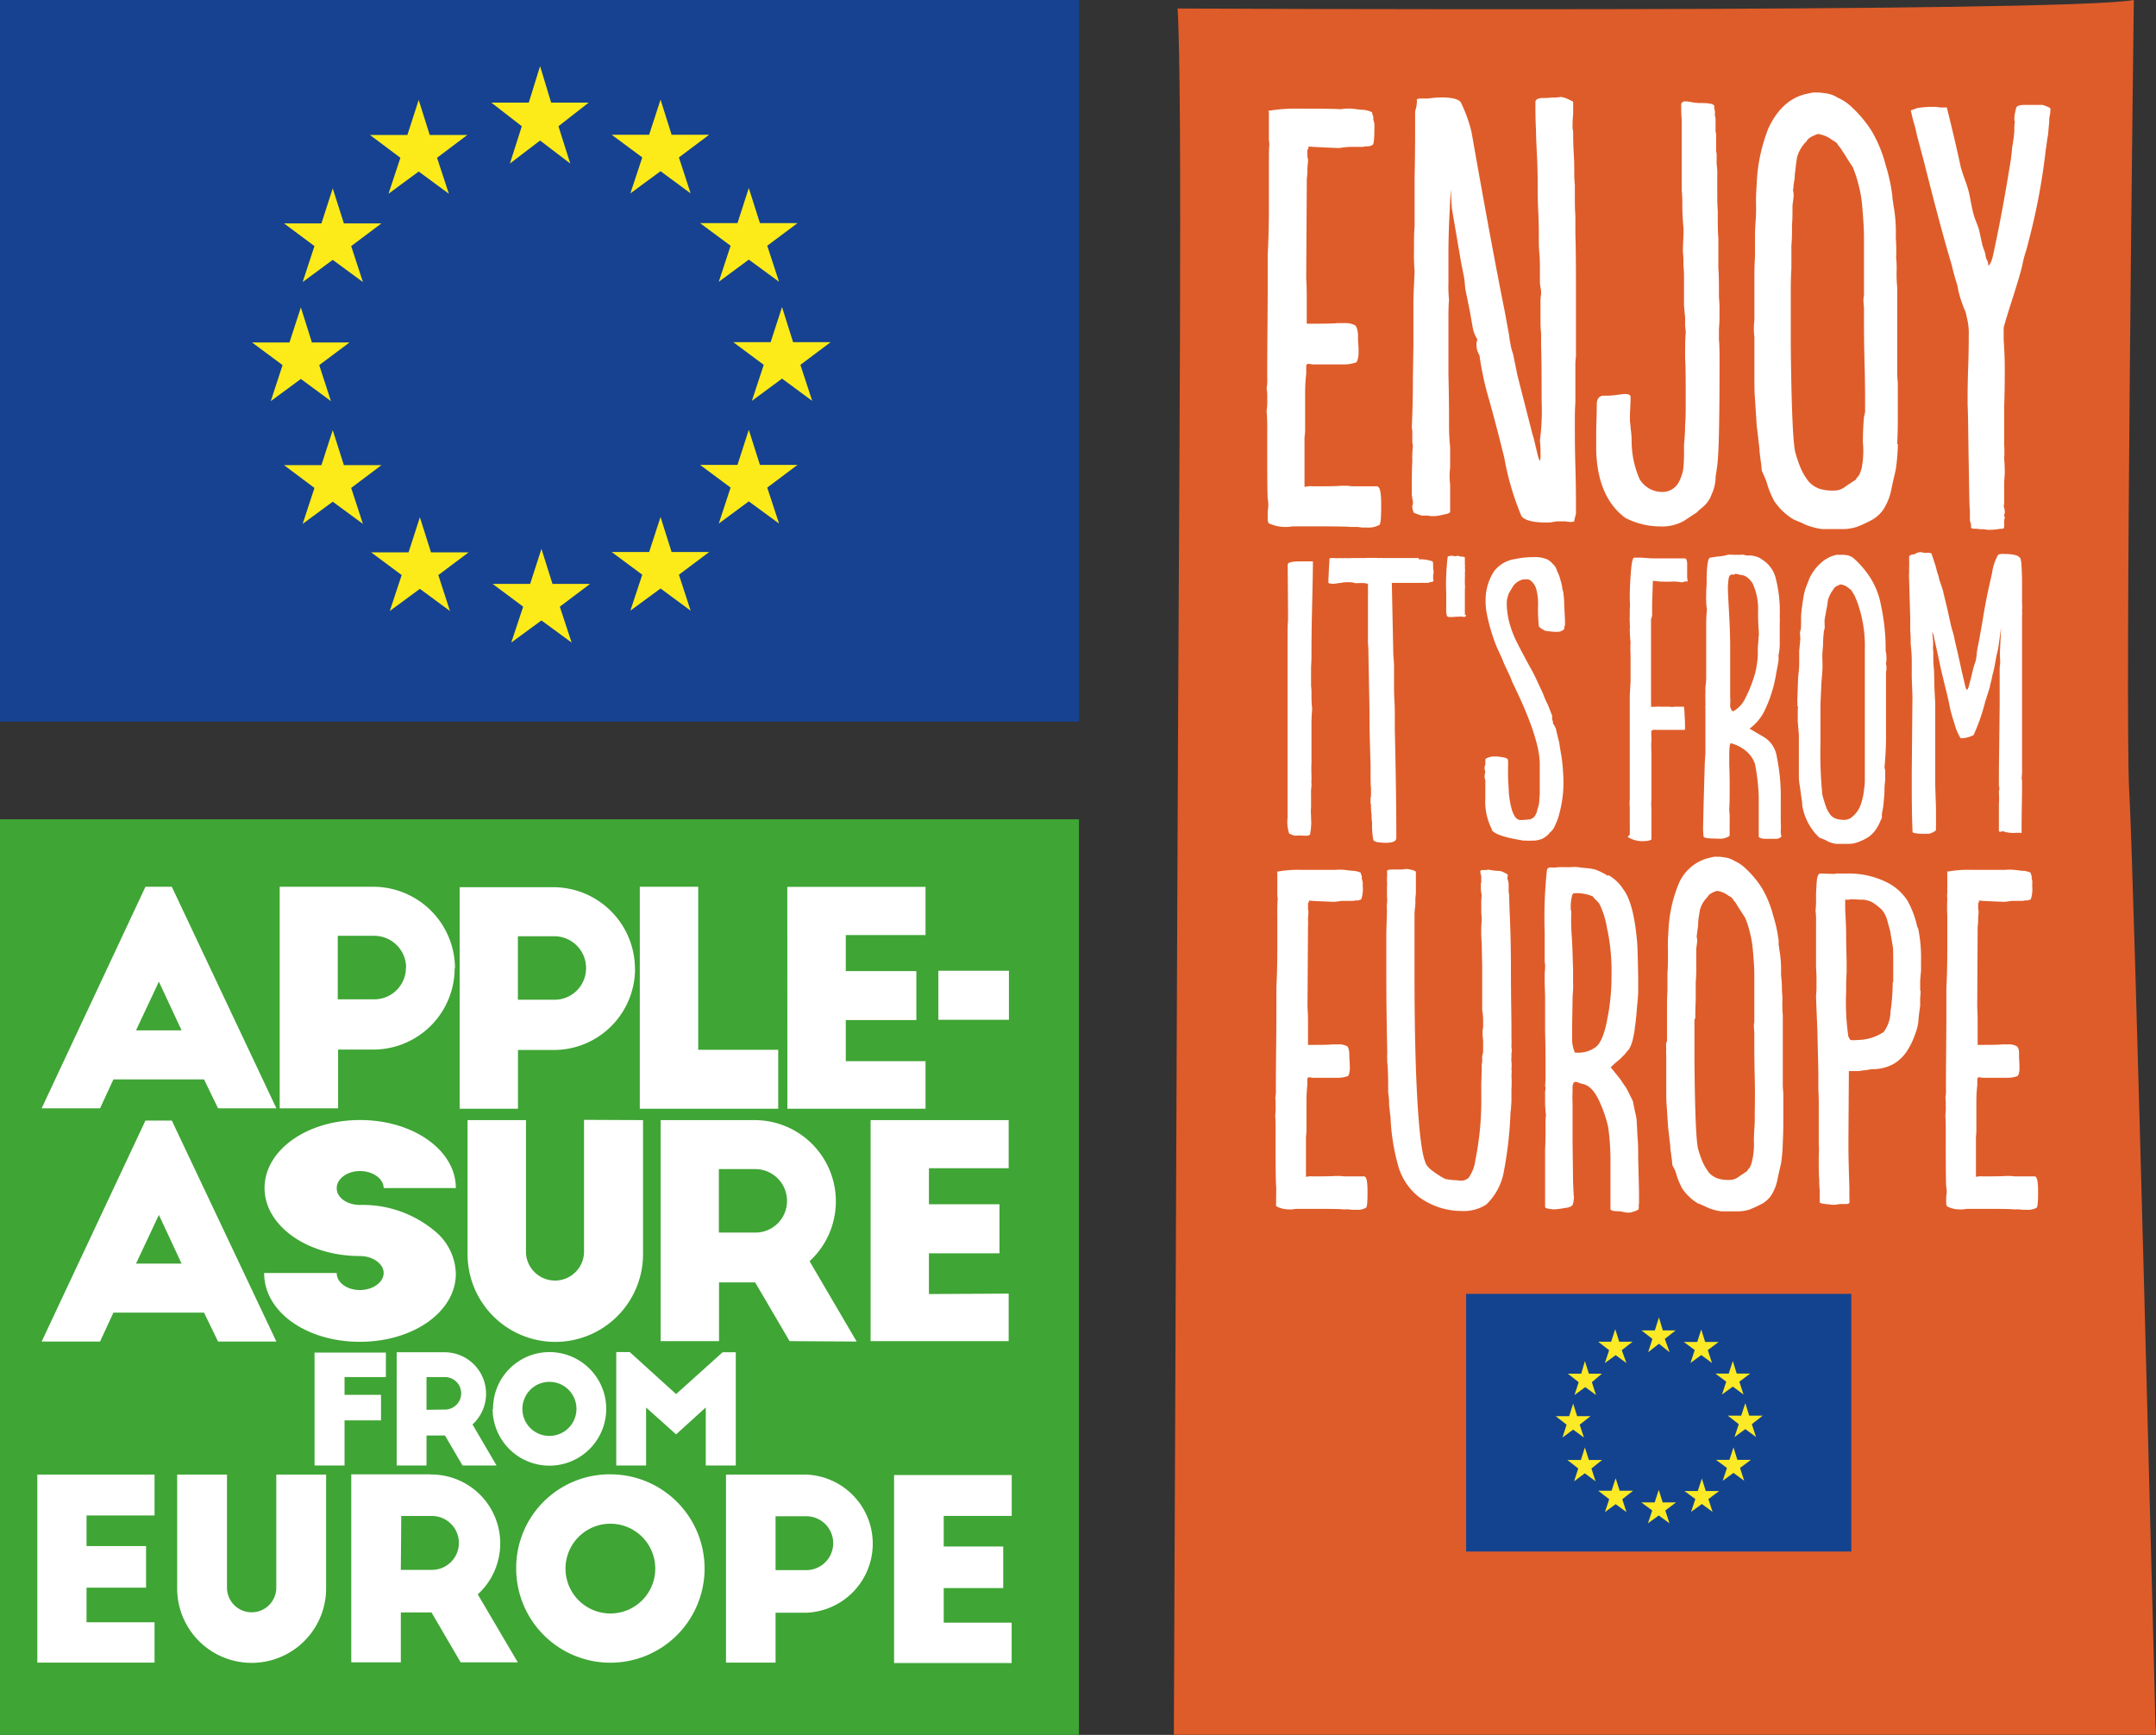
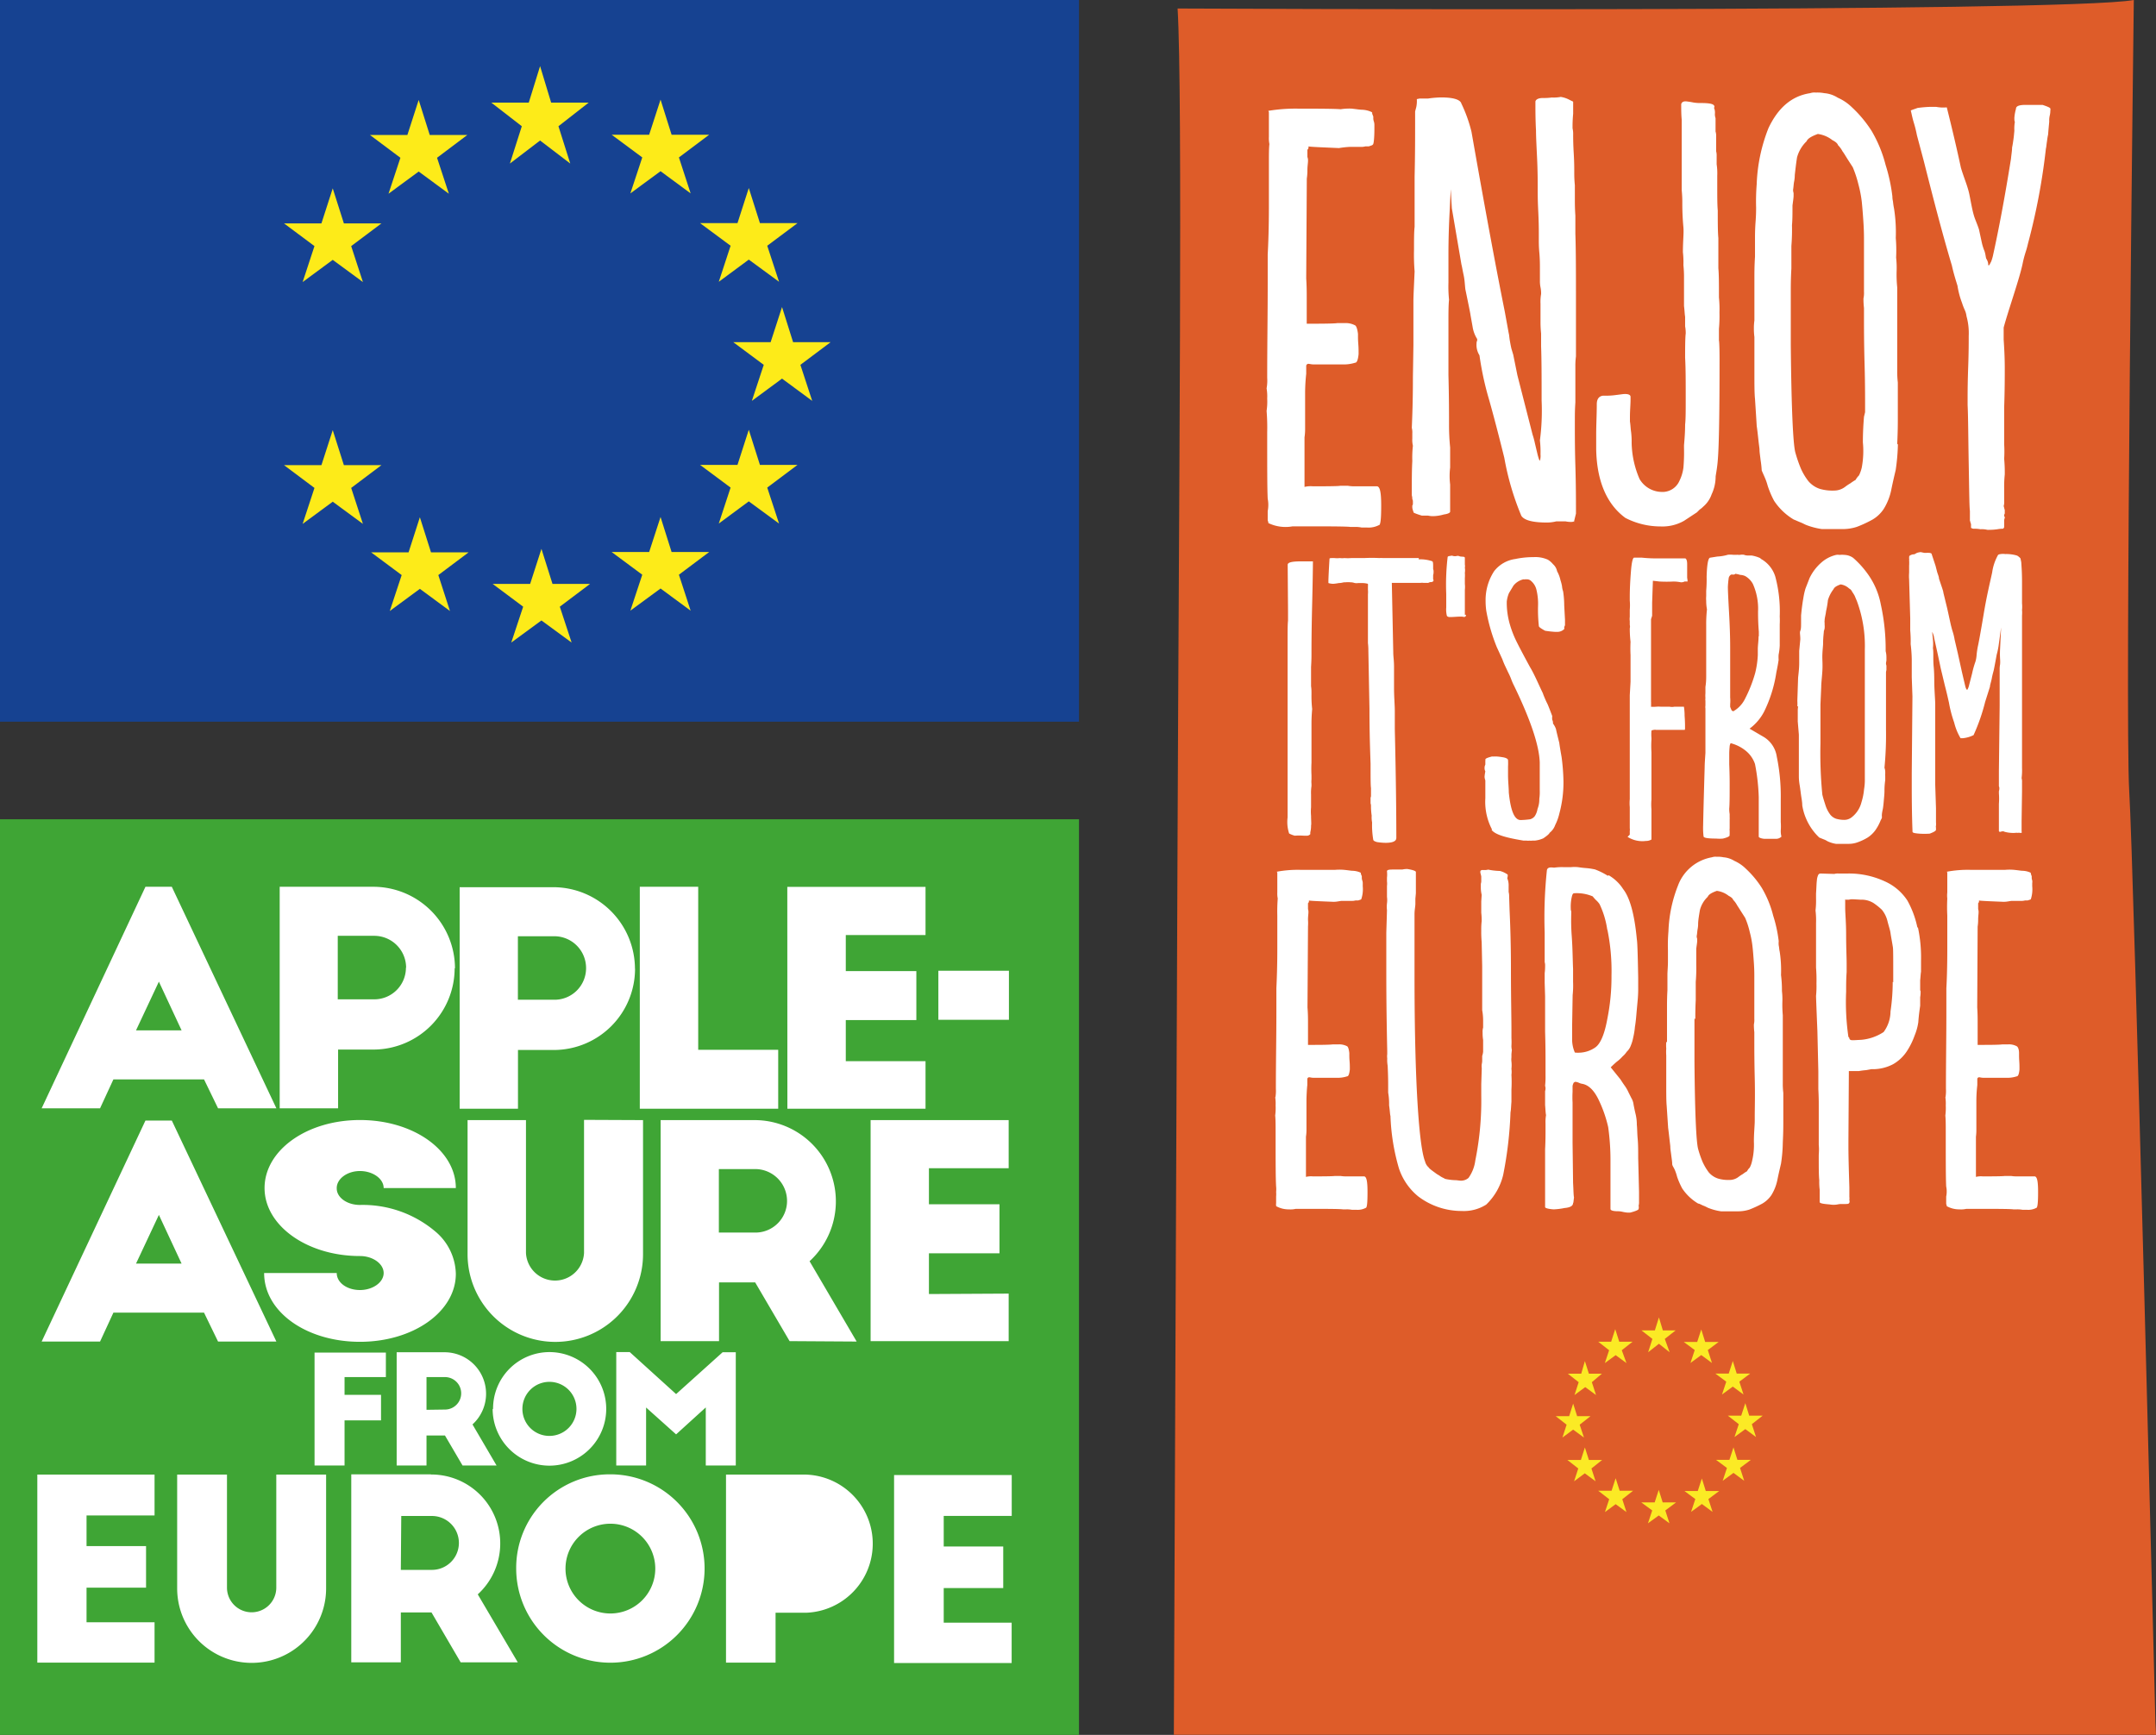
<svg xmlns="http://www.w3.org/2000/svg" id="Livello_1" data-name="Livello 1" viewBox="0 0 253.61 204.09">
  <rect x="0" y="0" width="253.61" height="204.09" fill="#333333" stroke="none" />
  <defs>
    <clipPath id="clip-path" transform="translate(-36 -36)">
      <rect width="321.73" height="277.8" style="fill:none" />
    </clipPath>
  </defs>
  <rect width="126.92" height="84.9" style="fill:#164291" />
  <polygon points="64.83 12.07 69.25 12.07 65.69 14.85 67.08 19.24 63.53 16.53 59.98 19.24 61.38 14.85 57.79 12.07 62.2 12.07 63.53 7.78 64.83 12.07" style="fill:#fdeb19" />
  <polygon points="64.99 68.69 69.41 68.69 65.85 71.37 67.24 75.59 63.69 72.99 60.14 75.59 61.54 71.37 57.95 68.69 62.36 68.69 63.69 64.57 64.99 68.69" style="fill:#fdeb19" />
  <polygon points="79 64.94 83.42 64.94 79.86 67.61 81.24 71.84 77.7 69.23 74.15 71.84 75.55 67.61 71.95 64.94 76.36 64.94 77.7 60.82 79 64.94" style="fill:#fdeb19" />
  <polygon points="79 15.85 83.42 15.85 79.86 18.52 81.24 22.75 77.7 20.14 74.15 22.75 75.55 18.52 71.95 15.85 76.36 15.85 77.7 11.72 79 15.85" style="fill:#fdeb19" />
  <polygon points="89.39 26.25 93.81 26.25 90.25 28.91 91.64 33.15 88.08 30.54 84.55 33.15 85.94 28.91 82.35 26.25 86.75 26.25 88.08 22.12 89.39 26.25" style="fill:#fdeb19" />
  <polygon points="89.39 54.69 93.81 54.69 90.25 57.36 91.64 61.59 88.08 58.98 84.55 61.59 85.94 57.36 82.35 54.69 86.75 54.69 88.08 50.56 89.39 54.69" style="fill:#fdeb19" />
  <polygon points="93.29 40.25 97.71 40.25 94.15 42.92 95.54 47.16 91.99 44.54 88.44 47.16 89.84 42.92 86.25 40.25 90.65 40.25 91.99 36.12 93.29 40.25" style="fill:#fdeb19" />
  <polygon points="50.55 15.88 54.97 15.88 51.41 18.56 52.8 22.79 49.25 20.18 45.7 22.79 47.1 18.56 43.52 15.88 47.92 15.88 49.25 11.76 50.55 15.88" style="fill:#fdeb19" />
  <polygon points="40.45 26.28 44.87 26.28 41.31 28.95 42.69 33.18 39.14 30.57 35.6 33.18 36.99 28.95 33.41 26.28 37.81 26.28 39.14 22.16 40.45 26.28" style="fill:#fdeb19" />
-   <polygon points="36.69 40.29 41.11 40.29 37.55 42.95 38.93 47.19 35.39 44.58 31.85 47.19 33.24 42.95 29.65 40.29 34.05 40.29 35.39 36.16 36.69 40.29" style="fill:#fdeb19" />
  <polygon points="40.45 54.72 44.87 54.72 41.31 57.4 42.69 61.63 39.14 59.02 35.6 61.63 36.99 57.4 33.41 54.72 37.81 54.72 39.14 50.6 40.45 54.72" style="fill:#fdeb19" />
  <polygon points="50.7 64.98 55.12 64.98 51.56 67.65 52.93 71.88 49.39 69.27 45.85 71.88 47.25 67.65 43.66 64.98 48.06 64.98 49.39 60.85 50.7 64.98" style="fill:#fdeb19" />
  <rect y="96.38" width="126.92" height="107.72" style="fill:#3fa535" />
  <g style="clip-path:url(#clip-path)">
    <path d="M286.46,129.07C285.94,120.45,287,36,287,36c-8.22,1.52-112.48,1-112.48,1,.61,9.9.14,60.17,0,96.76-.1,21.92-.29,67.69-.44,106.32H289.61l-.07-1.47S287,137.69,286.46,129.07" transform="translate(-36 -36)" style="fill:#de5c29" />
    <path d="M264.83,165.05a5.06,5.06,0,0,1,.05,1,6.65,6.65,0,0,1-.05,1.18c.05.48.05,1.13.05,2,0,3.39,0,5.33.05,6.35a2.7,2.7,0,0,1,.06.64,2.85,2.85,0,0,1-.06.54v.81a.37.37,0,0,0,.06.21v.11a3,3,0,0,0,1.5.38,2.83,2.83,0,0,0,.81-.06h2.09c1,0,3.07,0,3.44.06h.38a3.35,3.35,0,0,1,.7.05h.53a2,2,0,0,0,1.08-.22c.16,0,.22-.64.22-1.88s-.11-1.77-.38-1.83h-2.2a3.9,3.9,0,0,1-.6-.05h-.75c-.16.05-2,.05-2.58.05a2.36,2.36,0,0,0-.8.06v-4.73a6,6,0,0,0,.05-.86v-3.39a16.64,16.64,0,0,1,.11-1.82v-.76c.05-.1.11-.16.21-.16s.27.06.49.06H272a3.47,3.47,0,0,0,1.23-.17c.16,0,.27-.27.32-.8v-.27c0-.65-.05-.81-.05-1.4v-.27c0-.48-.16-.75-.27-.8a1.91,1.91,0,0,0-1-.22h-.7c-.27.06-2,.06-2.15.06h-.75v-2.58c0-.49,0-1.08-.05-1.83l.05-9.51a4.84,4.84,0,0,0,.06-.81c0-.38.05-.65.05-.86a1,1,0,0,0-.05-.38v-.7a.26.26,0,0,0,.1-.21v-.11c.06.05,1.67.11,2.9.16.44,0,.76-.11,1-.11h1.07a1.42,1.42,0,0,0,.43-.05h.32l.33-.11.05-.05a3.76,3.76,0,0,0,.16-1.51v-.37a1,1,0,0,0,0-.32,1,1,0,0,1-.06-.38v-.11l-.1-.27v-.1l-.06-.06a2.34,2.34,0,0,0-.91-.21c-.16,0-.49-.06-1-.11a5.91,5.91,0,0,0-1.07,0c-.6,0-2.91,0-4,0a13.24,13.24,0,0,0-2.84.22l.05.1V141a2.86,2.86,0,0,0,0,.7,19.17,19.17,0,0,0,0,2v3.93c0,2-.05,3.6-.11,4.62V155c0,3.28-.05,5.75-.05,9.08a4.7,4.7,0,0,1-.05,1m-14.71-44.24,0-1.31v-.66l.09-2.06c0-.44.08-1.06.13-1.8s0-1.36,0-1.71c0-.7.09-1.28.09-1.58,0-.79.09-1.27.09-1.49a1.35,1.35,0,0,0,.09-.31,2.21,2.21,0,0,0,0-.44v-.22a.83.83,0,0,1,0-.26c0-.31.13-.7.17-1.1a11.11,11.11,0,0,0,.22-1.31,4,4,0,0,1,.66-1.28c.09-.22.35-.39.83-.56a1.81,1.81,0,0,1,1,.48.76.76,0,0,1,.36.39,3.9,3.9,0,0,1,.3.48l.26.62a15.13,15.13,0,0,1,.93,5.66v1.18c0,1.18,0,3.16,0,6s0,5,0,6.53v.31c0,.17,0,.57,0,1.23a6.51,6.51,0,0,1-.09,1.22,7.37,7.37,0,0,1-.31,1.54,3.23,3.23,0,0,1-1.14,1.75,1.41,1.41,0,0,1-.83.31,3.54,3.54,0,0,1-1-.13,1.5,1.5,0,0,1-.79-.62,3.74,3.74,0,0,1-.48-1c-.14-.44-.27-.83-.36-1.23a49.61,49.61,0,0,1-.22-6Zm-2.62-1.75a2.72,2.72,0,0,0-.05.56v1.23l.13,1.54,0,.66v2.06c0,1,0,1.66,0,2.1,0,.22,0,.57.09,1.1s.13,1,.22,1.54.09.78.09.87a6.69,6.69,0,0,0,2,3.78l.52.21a2.09,2.09,0,0,1,.44.22,3.68,3.68,0,0,0,1,.31h1.54a3,3,0,0,0,1-.18,6.31,6.31,0,0,0,1.19-.56,3.44,3.44,0,0,0,.92-.88,5.54,5.54,0,0,0,.61-1.14l.14-.27a.83.83,0,0,0,0-.26c0-.35.09-.66.13-.88,0,0,.05-.3.09-.78s.09-.93.09-1.23,0-.66.09-1.32v-.53a.35.35,0,0,1,0-.17v-.27a1.41,1.41,0,0,0-.09-.48,40.46,40.46,0,0,0,.18-4.47v-4.08l0-1.32v-1.27a1,1,0,0,1,.05-.35v-.35a.76.76,0,0,0-.05-.35,1.37,1.37,0,0,1,.05-.4v-.43a2.84,2.84,0,0,0-.09-.7,24.48,24.48,0,0,0-.57-5.49,9,9,0,0,0-1.67-3.77,10.74,10.74,0,0,0-1.58-1.71,1.86,1.86,0,0,0-1-.35,3,3,0,0,0-.62,0,1.06,1.06,0,0,0-.39,0,4,4,0,0,0-1.76.92,5.71,5.71,0,0,0-1.36,1.8c-.22.57-.39,1-.48,1.23a8.16,8.16,0,0,0-.26,1.18c-.09.48-.18,1.14-.26,2v.88c0,.4,0,.7-.09.92s0,.44,0,1l-.13,1.36c0,.22,0,.66,0,1.4s-.09,1.32-.13,1.76l-.09,2.72a4.81,4.81,0,0,1,0,.66m-12,36.75c0-.49,0-1.24.05-2.21v-2.14a18.33,18.33,0,0,0,.06-2c0-.49,0-1.13,0-1.89.05-.43.11-.75.11-.91v-.27a.85.85,0,0,1-.06-.32c.06-.27.06-.54.11-.81a3.19,3.19,0,0,0,.06-.59c0-.43.1-1,.21-1.66a3.28,3.28,0,0,1,.92-1.56c.1-.27.48-.49,1.07-.7a2.83,2.83,0,0,1,1.4.59c.32.16.48.32.53.48a2.45,2.45,0,0,1,.44.6s.21.32.48.75l.48.75a9.52,9.52,0,0,1,.54,1.66,11.25,11.25,0,0,1,.32,1.67c.06.49.11,1.13.17,2s.05,1.46.05,1.83v4.73a2.41,2.41,0,0,1-.05.65,7.5,7.5,0,0,0,.05.91v1c0,.91,0,2.36.05,4.41s0,3.54,0,4.56v.43c0,.59-.1,1.45-.1,2.48a8.21,8.21,0,0,1-.22,2.31,2.9,2.9,0,0,1-.27.75,1.62,1.62,0,0,0-.32.43,3,3,0,0,0-.48.32,4.57,4.57,0,0,0-.49.32,1.73,1.73,0,0,1-1.07.38,4.35,4.35,0,0,1-1.35-.16,2.41,2.41,0,0,1-1.12-.75,6.78,6.78,0,0,1-.7-1.18,12,12,0,0,1-.54-1.56c-.22-.81-.38-4.2-.43-10.27v-5.05ZM232,158.6a4.74,4.74,0,0,0,0,.75,5.72,5.72,0,0,0,0,.81v3.39c0,1.13,0,2,.05,2.52.11,1.67.17,2.53.17,2.58.05.38.1.81.16,1.35s.1.8.1.91c0,.27.06.59.11,1s.11.76.11,1,.16.37.32.75.22.65.27.81a8.87,8.87,0,0,0,.59,1.34,5.81,5.81,0,0,0,1.88,1.78c.16,0,.38.16.65.26s.43.22.59.27a6.47,6.47,0,0,0,1.45.38h2a4.35,4.35,0,0,0,1.34-.21,13.32,13.32,0,0,0,1.51-.7,3.29,3.29,0,0,0,1.07-1,5.48,5.48,0,0,0,.7-1.77c.16-.81.32-1.45.43-1.93a17.51,17.51,0,0,0,.21-2.48c.06-1.18.06-1.93.06-2.31v-3.54a8.66,8.66,0,0,1-.06-1.13v-8a13.54,13.54,0,0,1-.05-1.56,8.62,8.62,0,0,0-.05-1.29,14,14,0,0,0-.11-1.88,14.37,14.37,0,0,0-.16-2.79c-.05-.16-.05-.44-.11-.7a2.55,2.55,0,0,1,0-.49,16,16,0,0,0-.65-3,12.25,12.25,0,0,0-1.34-3.27,11.43,11.43,0,0,0-1.88-2.26,4.62,4.62,0,0,0-1.35-.92,2.85,2.85,0,0,0-1.28-.42,3.26,3.26,0,0,0-.81-.06,1.23,1.23,0,0,0-.54.06,5.22,5.22,0,0,0-4,3.33,16.09,16.09,0,0,0-1.12,5.37,19.49,19.49,0,0,0-.06,2.21c0,.26,0,.69,0,1.34s-.06,1.18-.06,1.56v1.83c-.05.86-.05,1.55-.05,2v4.08Zm-4.55-24.15a3.25,3.25,0,0,0,2.15.48,1.25,1.25,0,0,0,.66-.17V131.2a6.5,6.5,0,0,1,0-1.13v-4.21c0-.62,0-1.06,0-1.37a11.31,11.31,0,0,1,0-1.49v-.17a5.58,5.58,0,0,1,0-.88.71.71,0,0,1,.31-.09.44.44,0,0,1,.22,0h1.53c.79,0,1.4,0,1.84,0,.05,0,.05-.13.05-.26,0-.31,0-.75-.05-1.4a6.71,6.71,0,0,0-.08-1.06s-.05,0-.14,0h-1a1.37,1.37,0,0,1-.53,0H231.4a3.32,3.32,0,0,0-.61,0,4.18,4.18,0,0,1-.58,0V119a.15.15,0,0,0,0-.13s0,0,0-.09v0a.39.39,0,0,0,0-.18V118c0-.26,0-1.8,0-4.65v-4.51l.13-.4c0-.13,0-.22,0-.26v-.57l0-.7.09-2.59.79.09a16,16,0,0,0,1.66,0,4.8,4.8,0,0,1,.84.09c.13,0,.26,0,.43-.09h.36a2.33,2.33,0,0,0-.05-.44v-1.62c0-.39-.09-.61-.22-.66-.35,0-.92,0-1.66,0s-1.36,0-1.76,0a16.37,16.37,0,0,1-1.71-.09h-.88q-.26,0-.39,1.71c-.09,1.14-.13,2.11-.13,2.9v.43a6.29,6.29,0,0,1,0,1.1v.84a1.89,1.89,0,0,0,0,.48v.44a.91.91,0,0,1,0,.43,13.59,13.59,0,0,0,.09,1.58,15.23,15.23,0,0,0,0,1.54v1.58l0,1.58-.09,1.57v6.89c0,1.76,0,2.9,0,3.42v1.93a4.71,4.71,0,0,0,0,.92v2.5a.94.94,0,0,1,0,.31v.44Zm-16-.83c.48.66,2.15,1,3.77,1.27h.35a1.6,1.6,0,0,0,.36,0,1,1,0,0,0,.3,0h.31a3.4,3.4,0,0,0,1-.27c.44-.3.7-.52.74-.65a2,2,0,0,0,.66-.92,5.89,5.89,0,0,0,.48-1.32,14.06,14.06,0,0,0,.49-3.82,24.91,24.91,0,0,0-.22-2.85c-.18-1-.27-1.62-.27-1.66-.22-.88-.35-1.41-.39-1.63a2.3,2.3,0,0,0-.35-.65c0-.13,0-.27-.09-.44a1.83,1.83,0,0,1,0-.44c-.31-.83-.49-1.27-.53-1.36s-.18-.35-.31-.66-.22-.52-.26-.66c-.57-1.18-1-2.23-1.53-3.11-.93-1.71-1.5-2.81-1.72-3.29a12.1,12.1,0,0,1-.61-1.62,9.29,9.29,0,0,1-.39-2.46v-.31a3.67,3.67,0,0,1,.26-1l.53-.88a2.11,2.11,0,0,1,1.18-.74.27.27,0,0,0,.17,0h.18a.73.73,0,0,1,.57.22,1.94,1.94,0,0,1,.62,1.09,7,7,0,0,1,.17,1.84,17.11,17.11,0,0,0,.09,2.28v.05c0,.13.26.31.74.57a11.33,11.33,0,0,0,1.15.13h.21A1.13,1.13,0,0,0,220,110a.17.17,0,0,0,0-.13v-.09a1.39,1.39,0,0,1,.09-.22v-.65l-.09-1.67a11.3,11.3,0,0,0-.13-1.67,2.29,2.29,0,0,1-.13-.61,4.8,4.8,0,0,0-.18-.7,3.81,3.81,0,0,0-.4-1.06,1.48,1.48,0,0,0-.48-.83,2.35,2.35,0,0,0-.61-.53,3.57,3.57,0,0,0-1.67-.3,10.22,10.22,0,0,0-2.15.22,3.8,3.8,0,0,0-2.5,1.44,6.21,6.21,0,0,0-1,3.42c0,.22,0,.66.08,1.23a21.17,21.17,0,0,0,1.23,4.26l.66,1.44a9,9,0,0,0,.35.84l.35.74a7.54,7.54,0,0,1,.35.79,6.69,6.69,0,0,0,.35.79c1.93,4,2.94,7,3,9V127c0,.48,0,.88,0,1.1s0,.43,0,.87a5.47,5.47,0,0,1-.05,1,3.09,3.09,0,0,1-.21,1.19,2.25,2.25,0,0,1-.31.83,1,1,0,0,1-.57.39,10.27,10.27,0,0,1-1.1.09c-.74,0-1.18-1.09-1.4-3.24,0-.57-.09-1.28-.09-2.06v-1a6.2,6.2,0,0,0,0-.74c0-.18-.3-.31-.7-.36a6.23,6.23,0,0,0-.7-.08h-.26a.68.68,0,0,1-.22,0c-.49.13-.75.22-.79.35a.18.18,0,0,1,0,.13v.22c0,.14,0,.22,0,.26a.81.81,0,0,0-.09.4.74.74,0,0,0,.09.39,5.27,5.27,0,0,0-.09.62s0,.22.09.44c0,.57,0,1.27,0,2.1a7,7,0,0,0,.79,3.69m-12.38,10.2-.06,1.94v4.56c0,3.88.06,6.94.11,9.36,0,0,0,.21,0,.37a1.84,1.84,0,0,0,0,.49,3.91,3.91,0,0,0,.05.86c.06,1.23.06,2,.06,2.42v.75a7.19,7.19,0,0,1,.11,1.18v.32c.1.65.1,1.08.16,1.24a24.83,24.83,0,0,0,1,6.18,7.16,7.16,0,0,0,2.26,3.28,8.43,8.43,0,0,0,5.1,1.72,4.92,4.92,0,0,0,2.9-.75,7.11,7.11,0,0,0,2-3.5,45.56,45.56,0,0,0,.86-7.36c.06-.27.06-.64.11-1.24v-1.45a15.36,15.36,0,0,0,0-1.72,2.58,2.58,0,0,0,0-.7,3.87,3.87,0,0,0,0-.86,2,2,0,0,1,0-.48V160l.05-.49a1.93,1.93,0,0,1-.05-.48,7.41,7.41,0,0,0,0-.91v-1c0-1.46-.06-3.88-.06-7.15s-.1-5.59-.16-6.94l-.05-1.56a1.85,1.85,0,0,0-.06-.54v-.69a2.14,2.14,0,0,0-.16-.92,1.13,1.13,0,0,0,.05-.43,2.76,2.76,0,0,0-.91-.43,7.65,7.65,0,0,1-1.39-.16,1.32,1.32,0,0,1-.44.05h-.32l-.1.06c-.06,0-.06.16-.06.22s.06.21.11.48v.43a1.13,1.13,0,0,1-.05.43v.48a3.57,3.57,0,0,0,.1.81l-.05.8v1.3a8.68,8.68,0,0,1,.05,1,8.18,8.18,0,0,0-.05,1.13,12.46,12.46,0,0,0,.05,1.34l.06,2.85v3.33c0,.81,0,1.4,0,1.83a6.85,6.85,0,0,1,.11,1.24v.8a1.73,1.73,0,0,0-.06.6,4.71,4.71,0,0,0,.06.86c0,.7,0,1.12,0,1.39a2.37,2.37,0,0,1-.11.49v.48a1.93,1.93,0,0,1-.05.48,2,2,0,0,0,0,.49l-.06,1.88v1.34a35.29,35.29,0,0,1-.7,7.63,4.49,4.49,0,0,1-.8,2.05,1.35,1.35,0,0,1-1,.32l-.43-.05a6.51,6.51,0,0,1-1.34-.16c-.06-.06-.22-.11-.49-.27a3.62,3.62,0,0,0-.43-.27c-.59-.43-.91-.65-1-.81a1.35,1.35,0,0,1-.42-.7c-.7-1.72-1.24-9.19-1.24-21.76v-4.84c0-1.13,0-1.94,0-2.47s.1-.92.1-1.24v-.59l.06-.65v-2.52c-.06-.11-.33-.22-1-.33a2.54,2.54,0,0,0-.59.06h-.81c-.64,0-1,0-1,.21a3.49,3.49,0,0,1,0,.75v.44a2.09,2.09,0,0,1,0,.53c0,.27,0,.38,0,.65v.64a2.88,2.88,0,0,1,0,.76,3.29,3.29,0,0,0,0,.8Zm9.18-35.47c0-.13,0-.26,0-.48l0-2.45a3.22,3.22,0,0,0,0-.7V104a3.87,3.87,0,0,0,0-.61,2,2,0,0,0,0-.62.79.79,0,0,0,0-.35c0-.3,0-.74,0-.79,0-.22-.44-.08-.7-.22-.09,0,0,0,0,0a.46.46,0,0,0-.27,0,1,1,0,0,1-.39,0,.53.53,0,0,0-.39,0,.36.36,0,0,0-.27.09,27.59,27.59,0,0,0-.17,4.38v1.58a3.16,3.16,0,0,0,.08,1,.44.44,0,0,0,.31.13c.57,0,.75-.05,1.32-.05h.17c.35.09.44,0,.44-.22M186,165.05a5.06,5.06,0,0,1,.05,1,6.65,6.65,0,0,1-.05,1.18c.05.48.05,1.13.05,2,0,3.39,0,5.33.06,6.35a3.23,3.23,0,0,1,0,.64,3.4,3.4,0,0,1,0,.54v.81a.43.43,0,0,0,0,.21v.11a3,3,0,0,0,1.51.38,2.75,2.75,0,0,0,.8-.06h2.1c1,0,3.06,0,3.44.06h.37a3.25,3.25,0,0,1,.7.05h.54a2,2,0,0,0,1.07-.22c.17,0,.22-.64.22-1.88s-.11-1.77-.38-1.83h-2.2a3.81,3.81,0,0,1-.59-.05H193c-.16.05-2,.05-2.57.05a2.43,2.43,0,0,0-.81.06v-4.73a5.05,5.05,0,0,0,.06-.86v-3.39c0-.48.05-1.45.1-1.82v-.76c.06-.1.11-.16.22-.16s.26.06.48.06h2.74a3.53,3.53,0,0,0,1.24-.17c.16,0,.26-.27.32-.8v-.27c0-.65-.06-.81-.06-1.4v-.27c-.05-.48-.16-.75-.26-.8a2,2,0,0,0-1-.22h-.7c-.27.06-2,.06-2.15.06h-.75v-2.58c0-.49,0-1.08-.06-1.83l.06-9.51a5.79,5.79,0,0,0,0-.81c0-.38.05-.65.05-.86a1,1,0,0,0-.05-.38v-.7a.27.27,0,0,0,.11-.21v-.11c0,.05,1.66.11,2.9.16.43,0,.75-.11,1-.11H195a1.48,1.48,0,0,0,.44-.05h.32l.32-.11.05-.05a3.68,3.68,0,0,0,.17-1.51v-.37a.82.82,0,0,0-.06-.32,1.13,1.13,0,0,1-.05-.38v-.11l-.11-.27v-.1l-.05-.06a2.42,2.42,0,0,0-.92-.21c-.16,0-.48-.06-1-.11a6,6,0,0,0-1.07,0c-.59,0-2.9,0-4,0a13.4,13.4,0,0,0-2.85.22l.06.1V141a2.86,2.86,0,0,0,.05.7,19.17,19.17,0,0,0-.05,2v3.93c0,2-.06,3.6-.11,4.62V155c0,3.28-.06,5.75-.06,9.08a4.7,4.7,0,0,1-.05,1m1.48-57.18V109c-.05.48-.05,1.19-.05,2.15v14.78c0,.75,0,1.32,0,1.63v1.09c0,.44,0,.75,0,.92v2.59a4.35,4.35,0,0,0,.18,1.89,3,3,0,0,0,.66.26,8.05,8.05,0,0,1,1.05,0h.3a.54.54,0,0,0,.48-.18v0c0-.09,0-.18,0-.22a3,3,0,0,0,.09-.79c.05-.22,0-.57,0-1.15a5.16,5.16,0,0,1,0-1v-1.49a5.28,5.28,0,0,1,.05-1v-.26a2.66,2.66,0,0,1,0-.52v-.49a14.44,14.44,0,0,1,0-1.49v-4.6c0-.22,0-.79.08-1.71a13.61,13.61,0,0,1-.08-1.67v-.31a4.53,4.53,0,0,0-.05-.7v-2.28c.05-.75.05-1.27.05-1.62,0-.66,0-2.59.08-5.79s.09-4.87.09-5H189c-1.1,0-1.53.14-1.53.4ZM198.2,97.78c.2,0,.27-.79.27-2.32s-.14-2.18-.47-2.25h-2.71a4.83,4.83,0,0,1-.73-.06h-.93c-.2.06-2.45.06-3.18.06a3.07,3.07,0,0,0-1,.07V87.45a6.45,6.45,0,0,0,.07-1.06V82.22a21.69,21.69,0,0,1,.13-2.25V79c.06-.13.13-.2.26-.2s.33.07.6.07h3.38a4.49,4.49,0,0,0,1.52-.2c.2,0,.33-.33.4-1v-.33c0-.8-.07-1-.07-1.72v-.34c-.07-.59-.2-.92-.33-1a2.36,2.36,0,0,0-1.26-.27h-.86c-.33.07-2.45.07-2.65.07h-.93V71c0-.59,0-1.32-.06-2.25L189.72,57a6.13,6.13,0,0,0,.07-1c0-.47.07-.8.07-1.06a1.1,1.1,0,0,0-.07-.47v-.86a.32.32,0,0,0,.13-.26v-.13c.07.06,2.05.13,3.58.2a11.12,11.12,0,0,1,1.26-.14h1.32a1.82,1.82,0,0,0,.53-.06h.4l.4-.14.06-.06c.14,0,.2-1,.2-1.85V50.7a1.32,1.32,0,0,0-.06-.4,1.22,1.22,0,0,1-.07-.46v-.13l-.13-.33v-.14l-.07-.06a2.86,2.86,0,0,0-1.13-.27c-.2,0-.59-.06-1.19-.13a6.46,6.46,0,0,0-1.32.07c-.73-.07-3.58-.07-5-.07a19.41,19.41,0,0,0-3.51.26l.07.14v2.91a3.57,3.57,0,0,0,.06.86c-.06.47-.06,1.26-.06,2.45v4.83c0,2.52-.07,4.44-.14,5.7v3.31c0,4-.06,7.09-.06,11.19a5.13,5.13,0,0,1-.07,1.26,5.44,5.44,0,0,1,.07,1.19,7.34,7.34,0,0,1-.07,1.46,24.41,24.41,0,0,1,.07,2.52c0,4.17,0,6.55.06,7.81a3.6,3.6,0,0,1,.07.79,3.83,3.83,0,0,1-.07.67v1a.45.45,0,0,0,.07.26v.14a4.66,4.66,0,0,0,2.85.39h2.58c1.19,0,3.78,0,4.24.07h.46a3.53,3.53,0,0,1,.86.07h.66a2.61,2.61,0,0,0,1.33-.27m4.73,3.86h-2c-.79,0-1.45,0-1.84,0h-.39a1.7,1.7,0,0,0-.4,0,17.22,17.22,0,0,0-1.8,0c-.35,0-.87,0-1.53,0a4.72,4.72,0,0,1-.79,0,2,2,0,0,1-.53,0,3.14,3.14,0,0,1-.66,0h-.17c-.27,0-.4,0-.4.09-.09,1.45-.13,2.37-.13,2.68v.17a2,2,0,0,0,.57.09,5.61,5.61,0,0,0,.66-.09c.31,0,.52-.09.66-.09h.13a2.76,2.76,0,0,1,.57,0c.31,0,.48.09.53.09a1.31,1.31,0,0,0,.39,0h.44c.13,0,.35,0,.7.09v.13a.16.16,0,0,1,0,.13v.44a2.8,2.8,0,0,1,0,.53v2.63c0,.13,0,.17,0,.17v2.94a6.9,6.9,0,0,1,.05.92l.13,6.8c0,3.07.09,5.22.13,6.49,0,1.63,0,2.55.05,2.85v.79c0,.18,0,.27-.05.31v.7a.87.87,0,0,1,.05.31v.22a8.82,8.82,0,0,0,.08.92,3,3,0,0,0,.05.79,10,10,0,0,0,.13,2c0,.13.13.22.44.31a7.12,7.12,0,0,0,1,.09c.84,0,1.28-.18,1.28-.58v0c0-3.07-.05-7.32-.18-12.81v-2.1c0-.74-.09-1.67-.09-2.72v-2.45c0-.84-.09-1.23-.09-1.71l-.17-8.21h3.37a1.29,1.29,0,0,1,.36,0h.39a.48.48,0,0,0,.35-.09h.09c.22,0,.35-.09.35-.22a.58.58,0,0,1-.05-.31v-.3a1,1,0,0,0,.05-.36.76.76,0,0,0-.05-.35v-.21c0-.44,0-.66-.12-.71a4.41,4.41,0,0,0-1.59-.22m18.25-4.32.26-1.06V96c0-1.19,0-2.91-.07-5.23s-.06-4.1-.06-5.49c0-.4,0-1.06.06-1.93V79.11a8.45,8.45,0,0,1,.07-1.19v-6.1c0-3.57,0-6.35-.07-8.34V61.36c-.06-.86-.06-1.52-.06-1.85V57.79a14.15,14.15,0,0,1-.07-1.46c0-.53,0-1.26-.06-2.25s-.07-1.66-.07-2.25a2.8,2.8,0,0,0-.07-.73,15.87,15.87,0,0,1,.07-1.72V48c0-.07-.07-.07-.2-.14l-.26-.13a3.22,3.22,0,0,0-1-.33,4.37,4.37,0,0,1-1.05.07,7,7,0,0,1-.93.06h-.13c-.47,0-.8.14-.87.4,0,1.06,0,2.18.07,3.44,0,.73.06,1.79.13,3.31s.07,2.72.07,3.45,0,1.45.06,2.65.07,2,.07,2.58v.92a15.18,15.18,0,0,0,.07,1.53c.06.73.06,1.32.06,1.65V69a3.63,3.63,0,0,0,.07.8,3.55,3.55,0,0,1,.07.79,5.17,5.17,0,0,0-.07,1.13v2.12a12.46,12.46,0,0,0,.07,1.39v1.52c.06,1.59.06,3.71.06,6.36a26.87,26.87,0,0,1-.2,4.7,12,12,0,0,1,.07,1.65,1.93,1.93,0,0,1-.07.73c-.06,0-.13-.19-.26-.66l-.33-1.39a8.5,8.5,0,0,0-.27-1l-1.79-7L214,77.72l-.2-.66c-.07-.27-.13-.6-.2-1s-.07-.66-.13-.86L213,72.62c-.87-4.31-2.19-11.32-3.91-21.12a16.81,16.81,0,0,0-1.19-3.32c-.13-.46-.93-.72-2.39-.72a12.16,12.16,0,0,0-1.52.13H203l-.34.07a3.55,3.55,0,0,1-.06.92l-.14.53v1.32c0,1.66,0,3.78-.06,6.36v5.9c-.07.59-.07,1.52-.07,2.71a23.7,23.7,0,0,0,.07,2.52c-.07,1.65-.14,2.85-.14,3.51v5.16l-.06,3.78v.2c0,2.44-.07,4.37-.13,5.76a2.18,2.18,0,0,1,.06.66v.59a3,3,0,0,0,.07.86,12.24,12.24,0,0,0-.07,1.79c-.06,1.06-.06,2.25-.06,3.51v.53a1.67,1.67,0,0,1,.06.47c.07.06.07.2.07.39s0,.27-.07.33v.27a1.94,1.94,0,0,0,.13.46v.07c0,.06.34.2,1,.4H204a2.53,2.53,0,0,0,.6.06,4.88,4.88,0,0,0,1.25-.2c.47-.06.73-.2.73-.33V93a8.2,8.2,0,0,1,0-2V88.64a25.77,25.77,0,0,1-.13-2.71c0-1.2,0-3.11-.07-5.83v-6c0-1.25,0-2.18.07-2.84a15.39,15.39,0,0,1-.07-2V66c0-2.06.07-3.78.14-5.1l.13-2.65.13,2.25,1.13,6.62c.06.2.13.66.26,1.26s.14,1.19.2,1.65c.4,1.93.6,2.92.6,3l.26,1.46a3.7,3.7,0,0,0,.53,1.39v.2a.47.47,0,0,0-.07.26,2.31,2.31,0,0,0,.34,1.46,36.24,36.24,0,0,0,1,4.77c.33,1.12,1,3.57,1.92,7.28a32.23,32.23,0,0,0,2,6.82c.33.53,1.33.8,3,.8a4.54,4.54,0,0,0,1.13-.14h1.06a2.87,2.87,0,0,0,.66.07c.26,0,.4-.07.4-.13m3.87,48.06a24.08,24.08,0,0,1,.49,5.43,25,25,0,0,1-.49,5.1c-.32,1.78-.8,2.91-1.39,3.34a3.47,3.47,0,0,1-2.1.64h-.16a.2.2,0,0,0-.16,0,3.83,3.83,0,0,1-.33-1.67v-1.56l.06-3.54a10.45,10.45,0,0,0,.05-1.56V150c-.05-1.13-.05-2.42-.16-3.92s-.05-2.48-.05-2.85a1,1,0,0,1-.06-.38,5,5,0,0,1,.16-1.5c.06-.17.11-.27.27-.27a4.8,4.8,0,0,1,2.15.37,4.91,4.91,0,0,0,.38.43,2.45,2.45,0,0,1,.43.49,10.37,10.37,0,0,1,.91,3.06m.06-6.4a8,8,0,0,0-1.51-.75c-1-.21-1-.11-2-.27a4.33,4.33,0,0,0-.81,0h-.91a6.52,6.52,0,0,0-1.08.06c-.16,0-.8-.16-.86.32a53,53,0,0,0-.26,7.31v3.49a1.27,1.27,0,0,1,.05.43,6.26,6.26,0,0,1-.05.86v1.13l.05,1.61v4.14c.05,1.67.05,2.85.05,3.66v1.5a9.09,9.09,0,0,1-.05,1.19l.05.26V164a1.27,1.27,0,0,1-.05.37V166c.05.54.05.91.11,1.18a4.7,4.7,0,0,0-.06,1v.7c0,.59,0,1.4-.05,2.31V178c0,.11.32.22,1,.27a7.85,7.85,0,0,0,1.29-.16c.7-.06,1-.27,1-.59.05,0,.05-.22.11-.65-.06-.27-.06-.86-.11-1.72l-.06-4.73c0-.91,0-1.83,0-2.85v-1.88a11.06,11.06,0,0,1,0-1.23c0-.43,0-.65,0-.7a1.19,1.19,0,0,1,.16-.43c.06,0,.06,0,.11-.06h.11a1.46,1.46,0,0,1,.37.11,1.5,1.5,0,0,0,.33.11c.75.11,1.39.7,1.93,1.77a15.05,15.05,0,0,1,1.18,3.33,27.79,27.79,0,0,1,.27,3.71v.81c0,.54,0,1.29,0,2.31v2.8c0,.16.27.27.86.27a2.54,2.54,0,0,1,.48.05,4.6,4.6,0,0,0,.65.11h.32c.64-.16,1-.32,1-.43a.77.77,0,0,0,0-.38,1.42,1.42,0,0,0,.05-.43v-1.18l-.1-4c0-.86,0-1.61-.06-2.26s-.05-1.18-.1-1.66a5.31,5.31,0,0,0-.17-1.35c-.1-.43-.16-.75-.21-1a2,2,0,0,0-.27-.8l-.32-.64a4.68,4.68,0,0,0-.43-.76c-.27-.37-.43-.64-.54-.8l-1.13-1.4c.11-.11.33-.33.7-.65a4.51,4.51,0,0,0,.7-.64,2.56,2.56,0,0,0,.48-.54,1.86,1.86,0,0,0,.49-.75,4.49,4.49,0,0,0,.27-.91,8.62,8.62,0,0,0,.21-1.3c.05-.26.11-.75.16-1.34s.11-1.23.16-1.77a14.09,14.09,0,0,0,.06-1.56V151c-.06-3.33-.11-4.24-.16-4.51-.27-2.9-.81-4.89-1.62-5.91a4.53,4.53,0,0,0-.7-.86,5,5,0,0,0-1-.76M238.2,76.13V74.67a16.58,16.58,0,0,0,.06-1.92A13.18,13.18,0,0,0,238.2,71c0-1.59,0-2.71-.07-3.44V64c-.07-.73-.07-1.85-.07-3.24-.06-.67-.06-1.66-.06-2.92V56.66a7,7,0,0,0-.07-1.33v-1a1.76,1.76,0,0,0-.06-.53V52a1.55,1.55,0,0,0-.07-.53V49.9a1.37,1.37,0,0,1-.07-.59,1.37,1.37,0,0,0-.13-.66c.07,0,.07,0,.07-.07,0-.33-.4-.46-1.66-.46a4.45,4.45,0,0,1-.86-.07,8.3,8.3,0,0,0-.86-.13c-.33,0-.47.13-.53.33,0,.6,0,1.19.06,1.85v8.28a13.73,13.73,0,0,1,.07,1.52c0,1.26.07,2.19.13,2.85s-.06,1.59-.06,2.92a10.31,10.31,0,0,1,.06,1.52,13.73,13.73,0,0,1,.07,1.52V72c.07.53.07.93.13,1.26v1.13a4.14,4.14,0,0,1,.07.86c-.07.46-.07,2-.07,2.84.07,1.2.07,2.79.07,4.84,0,1.39,0,2.45-.07,3,0,.86-.06,1.65-.13,2.44v.33a20.87,20.87,0,0,1-.07,2.32,4.9,4.9,0,0,1-.46,1.53,2.18,2.18,0,0,1-1.86,1.32h-.19a3.07,3.07,0,0,1-2.65-1.52,11.22,11.22,0,0,1-.93-4.24,9.29,9.29,0,0,0-.06-1.26c-.07-.46-.07-.86-.14-1.26v-.52c0-.8.07-1.46.07-2.06v-.33c0-.2-.2-.33-.66-.33-.2,0-.54.06-1.13.13a8.18,8.18,0,0,1-1.12.07h-.34c-.46.06-.72.39-.72,1,0,1.19-.07,2.39-.07,3.51v1.79c.07,3.77,1.26,6.49,3.44,8.08a9,9,0,0,0,4.11,1,5.14,5.14,0,0,0,2.78-.66l1.52-1,.33-.33a2.37,2.37,0,0,0,.4-.33,3.36,3.36,0,0,0,1-1.46,4.94,4.94,0,0,0,.47-2.11c.07-.47.2-1.13.26-2,.14-1.72.2-5.63.2-11.65,0-.34,0-1.73-.06-2.32m4.65,34.77c0,.57-.09,1.09-.09,1.53v.71a10.73,10.73,0,0,1-.31,2.1,16.08,16.08,0,0,1-1.18,3,3.41,3.41,0,0,1-1.4,1.5l-.18-.1a3.73,3.73,0,0,1-.18-.43v-.31a4.2,4.2,0,0,0,0-.79c0-.75,0-2.72,0-5.88,0-1.27-.05-2.67-.14-4.25s-.13-2.54-.13-2.85a9.44,9.44,0,0,1,.09-1,.59.59,0,0,1,.3-.48s.14,0,.18,0a.32.32,0,0,0,.31-.09,3.91,3.91,0,0,1,.57.13,1.65,1.65,0,0,1,.57.13,2.35,2.35,0,0,1,.92.93,7.14,7.14,0,0,1,.61,3.24c0,.48,0,1.31.09,2.37,0,.17,0,.39,0,.57m.26-9.17a4.09,4.09,0,0,0-1.1-.35h-.39c-.13,0-.31,0-.53-.09a1.63,1.63,0,0,0-.39,0,.94.94,0,0,1-.35,0,3.54,3.54,0,0,1-.58,0,3.33,3.33,0,0,0-.56,0,5.08,5.08,0,0,1-1.23.21l-.88.14c-.22.08-.35.83-.39,2.23a16.3,16.3,0,0,1-.05,1.67v.61a3.5,3.5,0,0,0,0,.57c0,.18,0,.49.09,1a15.35,15.35,0,0,0-.09,1.84v4.43c0,.66,0,1.14,0,1.49s0,.79-.09,1.36v.75a3.14,3.14,0,0,0,0,.57.91.91,0,0,0,0,.3V119a1.17,1.17,0,0,0,0,.35c0,.44,0,1.05,0,1.8v3.42c-.05.74-.09,1.32-.09,1.66-.13,4.39-.18,6.67-.18,6.85a8.13,8.13,0,0,0,.05,1.31c0,.18.52.26,1.49.26a4.2,4.2,0,0,0,.79,0c.52-.13.79-.26.79-.39a.16.16,0,0,1,0-.13v-.4a.83.83,0,0,1,0-.26v-1.06a1.58,1.58,0,0,0,0-.26c0-.09,0-.22,0-.39a3.48,3.48,0,0,1-.05-.62c.05-.57.05-1.58.05-2.94,0-.3,0-1-.05-2.32v-1.1c0-.57.05-.92.05-1s.09-.35.13-.35a4.67,4.67,0,0,1,1.75.88,3.41,3.41,0,0,1,1.1,1.57,23.77,23.77,0,0,1,.44,3.87c0,.66,0,1.31,0,2v1c0,1,0,1.58,0,1.67s.22.22.66.26h1.36a.89.89,0,0,0,.65-.26,2.58,2.58,0,0,1-.08-.71,6.47,6.47,0,0,0,0-1c0-.52,0-1.4,0-2.67A23,23,0,0,0,245,125a3.25,3.25,0,0,0-1.49-2.28l-1.71-1a5.8,5.8,0,0,0,1.71-2,15.68,15.68,0,0,0,1.44-4.61c.14-.66.22-1.14.27-1.49a4.14,4.14,0,0,1,0-.61,6.87,6.87,0,0,0,.13-1.06c0-.3,0-.7,0-1.62v-.88a8.51,8.51,0,0,0,0-.92,15.87,15.87,0,0,0-.52-4.69,3.59,3.59,0,0,0-1.8-2.15m12.23-16.66c-.06.73-.13,1.79-.13,3A10.56,10.56,0,0,1,255,91a4.25,4.25,0,0,1-.33.93,2.34,2.34,0,0,0-.4.53,5,5,0,0,0-.6.39,5.67,5.67,0,0,0-.6.4,2.14,2.14,0,0,1-1.32.46,5.39,5.39,0,0,1-1.65-.19,3,3,0,0,1-1.39-.93,7.17,7.17,0,0,1-.87-1.46,16.57,16.57,0,0,1-.66-1.92c-.26-1-.46-5.16-.53-12.64V70.3c0-.6,0-1.52.07-2.71V64.94a23.64,23.64,0,0,0,.07-2.45c.06-.6.06-1.39.06-2.32.07-.53.13-.93.13-1.13v-.33a1.27,1.27,0,0,1-.06-.39c.06-.34.06-.67.13-1a4.08,4.08,0,0,0,.07-.73c.06-.52.13-1.19.26-2.05a4.1,4.1,0,0,1,1.13-1.92c.13-.33.59-.59,1.32-.86a3.52,3.52,0,0,1,1.72.73c.4.2.6.4.66.59a3,3,0,0,1,.53.73c.07.07.27.4.6.93l.6.93a13,13,0,0,1,.66,2,14.4,14.4,0,0,1,.4,2.05c.06.6.13,1.39.2,2.52s.06,1.79.06,2.25v5.83a3,3,0,0,1-.06.79,9.58,9.58,0,0,0,.06,1.13v1.19c0,1.12,0,2.91.07,5.43s.06,4.37.06,5.63Zm3.91,3.18c.07-1.46.07-2.39.07-2.85V81a11.22,11.22,0,0,1-.07-1.39v-9.8a14.86,14.86,0,0,1-.07-1.92,10.87,10.87,0,0,0-.06-1.59A17.65,17.65,0,0,0,259,64a18.1,18.1,0,0,0-.2-3.44,8.33,8.33,0,0,1-.13-.87,2.69,2.69,0,0,1-.07-.59,20.15,20.15,0,0,0-.8-3.71,15.35,15.35,0,0,0-1.65-4,14.25,14.25,0,0,0-2.32-2.78,5.65,5.65,0,0,0-1.66-1.12,3.43,3.43,0,0,0-1.58-.53,4.22,4.22,0,0,0-1-.07,1.56,1.56,0,0,0-.66.07c-2.18.33-3.77,1.72-4.9,4.1a19.73,19.73,0,0,0-1.39,6.62,25.31,25.31,0,0,0-.07,2.72c0,.33,0,.86-.06,1.65s-.07,1.46-.07,1.92V66.2c-.07,1.06-.07,1.92-.07,2.51v5a6,6,0,0,0-.06.93,7.34,7.34,0,0,0,.06,1v4.16c0,1.4,0,2.46.07,3.12.13,2,.2,3.11.2,3.18.07.46.13,1,.2,1.65s.13,1,.13,1.13c0,.33.07.72.13,1.26a11.24,11.24,0,0,1,.13,1.19c.07.2.2.46.4.93s.27.79.34,1a10.84,10.84,0,0,0,.72,1.66A7.17,7.17,0,0,0,247,97.12c.2.07.46.2.79.33s.53.26.73.33a8.58,8.58,0,0,0,1.79.46h2.45a5.35,5.35,0,0,0,1.66-.26,14.18,14.18,0,0,0,1.85-.86,4,4,0,0,0,1.32-1.26,6.87,6.87,0,0,0,.87-2.19c.2-1,.39-1.78.53-2.38a23.54,23.54,0,0,0,.26-3m-.61,63.21a23.93,23.93,0,0,1-.26,3.49,4.12,4.12,0,0,1-.81,2.42,5.72,5.72,0,0,1-2.58.91l-.92.05h-.16c-.21,0-.32-.05-.37-.21s0-.11-.11-.16a28.45,28.45,0,0,1-.27-5.32c0-.76,0-1.51.06-2.32v-1c0-.75-.06-1.88-.06-3.38s-.11-2.53-.11-3.17v-.92l-.05-.05h.49a1.39,1.39,0,0,1,.42-.05H254l.86.05a2.7,2.7,0,0,1,1.5.38,7.52,7.52,0,0,1,1,.8,3.31,3.31,0,0,1,.65,1.29c.16.65.32,1.08.37,1.45s.16.92.27,1.61c.05.16.05,1.19.05,3v1.19Zm2.91-6.35a11.11,11.11,0,0,0-1.19-3.22,6.17,6.17,0,0,0-2.68-2.26,10,10,0,0,0-4.3-.91h-1.13a1.57,1.57,0,0,0-.48.05l-1.62-.05a.3.3,0,0,0-.27.16,1.8,1.8,0,0,0-.16.64c-.05.38-.05.86-.1,1.56v.54a10.12,10.12,0,0,1-.06,1.45,9.66,9.66,0,0,1,.06,1.5v3.12c0,.86,0,1.56,0,2.1a18,18,0,0,1,.05,1.88,11.2,11.2,0,0,1-.05,1.45c0,.11.05,1.5.16,4.14l.11,4.73v2.09c.05.92.05,1.51.05,1.88v2c0,.59,0,1,0,1.29v1.4c.06.59,0,1,0,1.24V172c0,1.34,0,2.25.06,2.84a7.75,7.75,0,0,0,.05,1.13v1.46c.06.16.59.21,1.18.26a2.57,2.57,0,0,0,.92,0,2,2,0,0,1,.48-.05H253c.32,0,.48,0,.54-.16s0-.22,0-.38a.78.78,0,0,0,0-.27v-1.13c-.06-2-.11-3.65-.11-4.89v-.64l.05-7.8V162h1.18a8.52,8.52,0,0,1,.86-.11l.6-.11h.1a5.15,5.15,0,0,0,2.47-.59,4.78,4.78,0,0,0,1.67-1.61,8.6,8.6,0,0,0,.86-1.77,6.48,6.48,0,0,0,.43-1.56c.06-.86.16-1.51.22-1.94v-1a3.28,3.28,0,0,0,.05-.64.19.19,0,0,0-.05-.16v-1.19c.05-.43.05-.75.1-1V149a16.76,16.76,0,0,0-.37-3.93m-.42-43.86a.87.87,0,0,0-.61.22.17.17,0,0,1,0,.13v.18a.16.16,0,0,1,0,.13,5.65,5.65,0,0,1,0,.7v.79a5.43,5.43,0,0,0,0,.83l.13,4.56v1.41a14.42,14.42,0,0,1,.05,1.62,16,16,0,0,1,.13,1.84v2.06l.08,2.24-.08,9,0,1.71c0,3.34.09,5.09.09,5.22s.31.18.79.22a9.06,9.06,0,0,0,1.23,0c.48-.18.7-.31.74-.44v0l0-.09v-.18a.38.38,0,0,1,0-.22,2.1,2.1,0,0,0,0-.39v-1.67l-.09-2.76c0-.88,0-.74,0-1.84V124c0-1.09,0-1.93,0-2.5,0-.92,0-1.79,0-2.63,0-.39-.05-1-.09-1.88s0-1.63-.09-2.55,0-1.67-.09-2.19a5.05,5.05,0,0,0,0-1l-.09-.92a2,2,0,0,1,.22.66l.4,1.8c.17.79.3,1.4.39,1.84l.48,2c.31,1.19.44,1.85.48,2a14.39,14.39,0,0,0,.62,2.37,6.66,6.66,0,0,0,.75,1.84s.17,0,.3,0a3.6,3.6,0,0,0,1.23-.36,22.47,22.47,0,0,0,1.36-3.9l.57-1.8c0-.22.13-.52.22-1s.18-.75.22-.92.17-.84.35-1.84a8.72,8.72,0,0,0,.26-1.32l.26-1.89-.12,2.5a10.89,10.89,0,0,0,0,1.23,4,4,0,0,1,0,.62,3.11,3.11,0,0,0-.05.61v4.21l-.09,7.76v1.76a.47.47,0,0,1,.05.26.9.9,0,0,1-.05.31v.26a7.92,7.92,0,0,1,0,1.23v3.2a.1.1,0,0,0,.09.09h.13a.42.42,0,0,1,.22-.05.32.32,0,0,1,.22.05,3.94,3.94,0,0,0,1.27.13.61.61,0,0,1,.26,0,.94.94,0,0,1,.31,0l.17,0a.27.27,0,0,0,0-.17l0-.09c0-.09,0-.18,0-.22l0-.88.05-3.5v-1.1a1.42,1.42,0,0,0-.05-.48,7.53,7.53,0,0,0,.05-1.23v-.53l0-1.18v-2.59c0-2.67,0-6.71,0-12.11v-1.49a3.7,3.7,0,0,0,0-.65,4.09,4.09,0,0,0,0-.79v-.49l0-.79,0-1.22c0-1.14-.05-1.67-.09-2.33l-.09-.44s-.09-.13-.17-.17a.72.72,0,0,0-.26-.18,4.39,4.39,0,0,0-1.37-.17,1.55,1.55,0,0,0-.52,0,.71.71,0,0,0-.31.09,5.78,5.78,0,0,0-.7,2.06c-.26,1.23-.62,2.63-1,4.91s-.61,3.47-.66,3.69-.13.66-.17,1.1a3.91,3.91,0,0,1-.13.78,10.6,10.6,0,0,0-.4,1.41l-.35,1.36a1.77,1.77,0,0,1-.22.57c-.09,0-.18-.18-.26-.53s-.22-.92-.4-1.71l-.44-2-.39-1.67a6.38,6.38,0,0,0-.22-.92c-.13-.4-.18-.66-.22-.79-.26-1.18-.4-1.84-.44-2l-.44-1.8c0-.18-.22-.75-.52-1.67,0-.22-.13-.48-.22-.79l-.18-.7-.48-1.45a.55.55,0,0,0-.31-.08.83.83,0,0,0-.26,0h-.26l-.44-.09a2.15,2.15,0,0,0-.44.09ZM277.19,49v-.2c0-.13-.33-.26-.92-.46h-2c-.73,0-1.13.13-1.13.46a5.23,5.23,0,0,0-.19,1.06c0,.2,0,.4.06.46a4.89,4.89,0,0,0-.06,1.06l-.07.73c-.07.53-.13.93-.2,1.26v.07c0,.26-.07.66-.13,1.25-.73,4.57-1.46,8.41-2.12,11.39a5.48,5.48,0,0,1-.2.67l-.2.39c-.06.07-.06.07-.13.07s.07-.27-.26-.79c-.07-.2-.07-.47-.2-.87a6.16,6.16,0,0,1-.33-1.06L268.79,63c-.21-.66-.47-1.19-.6-1.65-.2-.67-.33-1.46-.53-2.46s-.66-2-1-3.17c-.47-2.19-1.06-4.7-1.66-7.09a4.41,4.41,0,0,1-1.26-.06h-.66a14.36,14.36,0,0,0-1.52.13c-.53.2-.8.26-.8.33V49c.07.2.14.67.33,1.33a14.08,14.08,0,0,1,.4,1.59l.8,3c1.12,4.43,2.18,8.54,3.31,12.32.2.92.46,1.72.66,2.38a9.61,9.61,0,0,0,.53,2,7,7,0,0,0,.33.86,2.47,2.47,0,0,1,.2.72,7.44,7.44,0,0,1,.26,2.32c0,.73,0,1.92-.06,3.58s-.07,2.85-.07,3.57v1c.07,1.39.07,3.64.13,6.88s.07,5,.14,5.57v1.12c.06.13.06.27.13.4V98c0,.07,0,.13.06.13s.07.07.27.07a4.13,4.13,0,0,1,.79.06,2.6,2.6,0,0,1,.8.07,7.57,7.57,0,0,0,1.19-.07,3.34,3.34,0,0,1,.66-.06c.07-.07.13-.13.13-.2v-.66a.81.81,0,0,1,.07-.4v-.13c-.07-.07-.07-.07-.07-.13a.48.48,0,0,1,.07-.27V96c-.07-.19-.07-.33-.13-.46a1.58,1.58,0,0,0,.06-.59V93.41a13.7,13.7,0,0,1,.07-1.59,17.53,17.53,0,0,0-.07-1.85,14.1,14.1,0,0,0,0-1.72V83.94c.07-2,.07-3.57.07-4.63,0-1.33-.07-2.45-.13-3.38V74.54c.53-2,1.92-5.9,2.25-7.62a12.89,12.89,0,0,1,.33-1.25c.2-.6.27-1,.33-1.2a75.34,75.34,0,0,0,2.06-11c.06-.2.06-.46.13-.86a6.81,6.81,0,0,1,.13-.79c.06-.86.13-1.4.13-1.53v-.06a2.42,2.42,0,0,1,.07-.67,2.45,2.45,0,0,0,.06-.59" transform="translate(-36 -36)" style="fill:#fff" />
  </g>
-   <rect x="172.46" y="152.21" width="45.31" height="30.31" style="fill:#13438f" />
  <path d="M242.56,205.05l-.49-1.51,1.27-1h-1.58l-.46-1.47-.48,1.47h-1.57l1.28,1-.5,1.51,1.27-.93Zm-3.42,3.64-.5,1.51,1.27-.93,1.26.93-.49-1.51,1.27-.95h-1.58l-.46-1.47-.48,1.47h-1.57Zm-5,2.71,1.28.95-.5,1.51,1.27-.93,1.26.93-.49-1.51,1.27-.95h-1.58l-.46-1.47-.48,1.47Zm-13.77-3.65,1.28,1-.49,1.51,1.26-.94,1.27.94-.49-1.51,1.26-1H222.9l-.47-1.47-.47,1.47ZM219,202.6l1.28,1-.49,1.51,1.26-.93,1.27.93-.5-1.51,1.27-1h-1.57l-.47-1.48-.47,1.48Zm5.43-5H222.9l-.47-1.48L222,197.6h-1.58l1.28,1-.49,1.51,1.26-.93,1.27.93-.49-1.51Zm2.34-2.76,1.27-1h-1.57l-.47-1.48-.48,1.48H224l1.28,1-.5,1.51,1.27-.93,1.27.93Zm.06,17.53,1.27-1h-1.58l-.47-1.47-.48,1.47H224l1.29,1-.5,1.51,1.26-.93,1.27.93Zm5-18.86,1.27-1H231.6l-.46-1.53-.48,1.53h-1.57l1.28,1-.5,1.57,1.27-1,1.26,1Zm.06,20.18,1.27-.95h-1.58l-.46-1.47-.48,1.47h-1.58l1.29.95-.5,1.51,1.27-.92,1.26.92Zm5-18.87,1.27-.95h-1.58l-.46-1.47-.48,1.47h-1.57l1.28.95-.5,1.52,1.27-.93,1.26.93Zm3.71,3.72,1.27-.95h-1.58l-.46-1.48-.48,1.48h-1.57l1.28.95-.5,1.51,1.27-.93,1.26.93Z" transform="translate(-36 -36)" style="fill:#fbea25" />
  <g style="clip-path:url(#clip-path)">
-     <path d="M127.23,214.37h3.61a3.17,3.17,0,1,1,0,6.34h-3.61Zm3.52-4.9H121.4v22.12h5.83v-5.87h3.64a8.13,8.13,0,0,0-.12-16.25m14.52-21.24v-4.79h8.3v-5.77h-8.3v-4.24h9.38v-5.66H138.41v26h16.24v-5.59Zm-16.69-10.94a3.72,3.72,0,0,1-3.77,3.71h-4.25v-7.47h4.25a3.75,3.75,0,0,1,3.77,3.76m8.19,16.53-5.54-9.45a9.56,9.56,0,0,0-6.52-16.6h-11v26h6.87v-6.91h4.25l4.05,6.91Zm-21.24,10.92,3.49-3.17v6.83h3.53V195.08H121L115.53,200l-5.45-4.94h-1.59V208.4H112v-6.82Zm-10.83-37v15.67a3.42,3.42,0,0,1-6.83,0V167.77H91v15.77a10.32,10.32,0,0,0,20.64,0V167.77ZM86.17,201.85V198h2.17a1.91,1.91,0,1,1,0,3.82Zm0,6.55v-3.53h2.17l2.07,3.53h4l-2.83-4.83a4.88,4.88,0,0,0-3.33-8.49H82.66V208.4Zm11.28-6.66a3.18,3.18,0,1,1,3.17,3.18,3.17,3.17,0,0,1-3.17-3.18m-3.5,0a6.68,6.68,0,1,0,6.67-6.68A6.64,6.64,0,0,0,94,201.76m8.52,18.77a5.28,5.28,0,1,1,5.27,5.28,5.28,5.28,0,0,1-5.27-5.28m-5.8,0a11.08,11.08,0,1,0,11.07-11.09,11,11,0,0,0-11.07,11.09m-13.52-6.19h3.61a3.17,3.17,0,1,1,0,6.34H83.15Zm3.52-4.9H77.32v22.12h5.83v-5.87h3.61l3.43,5.87h6.72l-4.71-8a8.11,8.11,0,0,0-5.53-14.1M76.53,208.4v-5.31h4.29v-3H76.53V198h4.86v-2.88H73V208.4ZM62.7,209.47H56.84v13.39a8.76,8.76,0,0,0,17.52,0V209.47H68.5v13.3a2.9,2.9,0,0,1-5.8,0Zm-5.34-24.82H52l2.69-5.73Zm4.29,9.17h6.86l-12.3-26h-3.1l-12.21,26h6.87l1.57-3.4H60Zm-7.47,15.65H40.39v22.12H54.18v-4.75h-8v-4.07h7v-4.89h-7v-3.6h8Zm3.18-52.26H52l2.69-5.73Zm4.29,9.17h6.86l-12.3-26.06h-3.1L40.9,166.38h6.87l1.57-3.4H60Zm22.1-16.54A3.72,3.72,0,0,1,80,153.56H75.73v-7.47H80a3.75,3.75,0,0,1,3.77,3.75m5.75.07a9.62,9.62,0,0,0-9.62-9.59h-11v26.06h6.87v-6.91H80a9.57,9.57,0,0,0,9.48-9.56M75.61,175.76c0-1.08,1.22-2,2.73-2s2.79.9,2.79,2h8.49c0-4.45-5-8-11.28-8s-11.22,3.58-11.22,8,5,8,11.22,8c1.52,0,2.79.91,2.79,2s-1.27,2-2.79,2-2.73-.87-2.73-2H67.07c0,4.59,5,8.09,11.27,8.09s11.28-3.54,11.28-8a6.69,6.69,0,0,0-2.44-5,13.22,13.22,0,0,0-8.84-3.1c-1.51,0-2.73-.87-2.73-1.94m29.33-25.92a3.71,3.71,0,0,1-3.76,3.72H96.92v-7.47h4.26a3.74,3.74,0,0,1,3.76,3.75m5.75.07a9.62,9.62,0,0,0-9.62-9.59h-11v26.06h6.86v-6.91h4.29a9.56,9.56,0,0,0,9.48-9.56m.56,16.47h16.28V159.5h-9.41V140.32h-6.87Zm17.36,0h16.25v-5.59h-9.38V156h8.3v-5.76h-8.3V146h9.38v-5.67H128.61Zm17.76-10.46h8.3v-5.77h-8.3Zm.63,70.92v-4.07h7v-4.89h-7v-3.6h8v-4.81H141.17v22.12H155v-4.75Z" transform="translate(-36 -36)" style="fill:#fff" />
+     <path d="M127.23,214.37h3.61h-3.61Zm3.52-4.9H121.4v22.12h5.83v-5.87h3.64a8.13,8.13,0,0,0-.12-16.25m14.52-21.24v-4.79h8.3v-5.77h-8.3v-4.24h9.38v-5.66H138.41v26h16.24v-5.59Zm-16.69-10.94a3.72,3.72,0,0,1-3.77,3.71h-4.25v-7.47h4.25a3.75,3.75,0,0,1,3.77,3.76m8.19,16.53-5.54-9.45a9.56,9.56,0,0,0-6.52-16.6h-11v26h6.87v-6.91h4.25l4.05,6.91Zm-21.24,10.92,3.49-3.17v6.83h3.53V195.08H121L115.53,200l-5.45-4.94h-1.59V208.4H112v-6.82Zm-10.83-37v15.67a3.42,3.42,0,0,1-6.83,0V167.77H91v15.77a10.32,10.32,0,0,0,20.64,0V167.77ZM86.17,201.85V198h2.17a1.91,1.91,0,1,1,0,3.82Zm0,6.55v-3.53h2.17l2.07,3.53h4l-2.83-4.83a4.88,4.88,0,0,0-3.33-8.49H82.66V208.4Zm11.28-6.66a3.18,3.18,0,1,1,3.17,3.18,3.17,3.17,0,0,1-3.17-3.18m-3.5,0a6.68,6.68,0,1,0,6.67-6.68A6.64,6.64,0,0,0,94,201.76m8.52,18.77a5.28,5.28,0,1,1,5.27,5.28,5.28,5.28,0,0,1-5.27-5.28m-5.8,0a11.08,11.08,0,1,0,11.07-11.09,11,11,0,0,0-11.07,11.09m-13.52-6.19h3.61a3.17,3.17,0,1,1,0,6.34H83.15Zm3.52-4.9H77.32v22.12h5.83v-5.87h3.61l3.43,5.87h6.72l-4.71-8a8.11,8.11,0,0,0-5.53-14.1M76.53,208.4v-5.31h4.29v-3H76.53V198h4.86v-2.88H73V208.4ZM62.7,209.47H56.84v13.39a8.76,8.76,0,0,0,17.52,0V209.47H68.5v13.3a2.9,2.9,0,0,1-5.8,0Zm-5.34-24.82H52l2.69-5.73Zm4.29,9.17h6.86l-12.3-26h-3.1l-12.21,26h6.87l1.57-3.4H60Zm-7.47,15.65H40.39v22.12H54.18v-4.75h-8v-4.07h7v-4.89h-7v-3.6h8Zm3.18-52.26H52l2.69-5.73Zm4.29,9.17h6.86l-12.3-26.06h-3.1L40.9,166.38h6.87l1.57-3.4H60Zm22.1-16.54A3.72,3.72,0,0,1,80,153.56H75.73v-7.47H80a3.75,3.75,0,0,1,3.77,3.75m5.75.07a9.62,9.62,0,0,0-9.62-9.59h-11v26.06h6.87v-6.91H80a9.57,9.57,0,0,0,9.48-9.56M75.61,175.76c0-1.08,1.22-2,2.73-2s2.79.9,2.79,2h8.49c0-4.45-5-8-11.28-8s-11.22,3.58-11.22,8,5,8,11.22,8c1.52,0,2.79.91,2.79,2s-1.27,2-2.79,2-2.73-.87-2.73-2H67.07c0,4.59,5,8.09,11.27,8.09s11.28-3.54,11.28-8a6.69,6.69,0,0,0-2.44-5,13.22,13.22,0,0,0-8.84-3.1c-1.51,0-2.73-.87-2.73-1.94m29.33-25.92a3.71,3.71,0,0,1-3.76,3.72H96.92v-7.47h4.26a3.74,3.74,0,0,1,3.76,3.75m5.75.07a9.62,9.62,0,0,0-9.62-9.59h-11v26.06h6.86v-6.91h4.29a9.56,9.56,0,0,0,9.48-9.56m.56,16.47h16.28V159.5h-9.41V140.32h-6.87Zm17.36,0h16.25v-5.59h-9.38V156h8.3v-5.76h-8.3V146h9.38v-5.67H128.61Zm17.76-10.46h8.3v-5.77h-8.3Zm.63,70.92v-4.07h7v-4.89h-7v-3.6h8v-4.81H141.17v22.12H155v-4.75Z" transform="translate(-36 -36)" style="fill:#fff" />
  </g>
</svg>